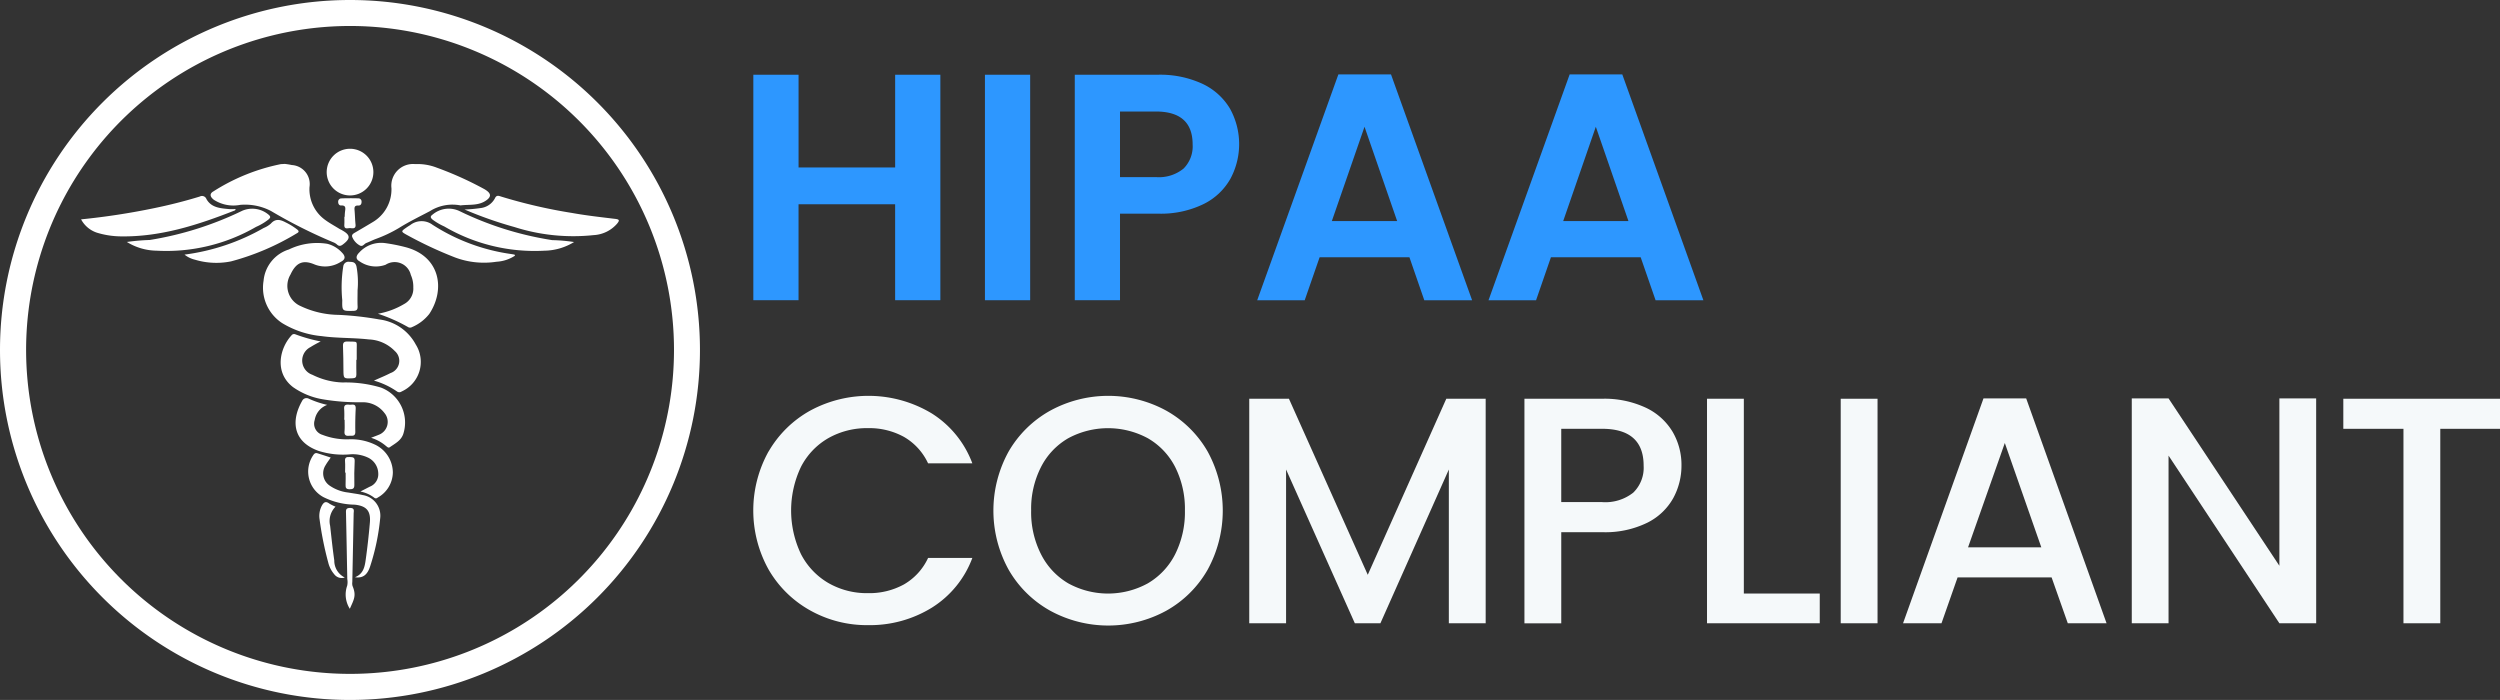
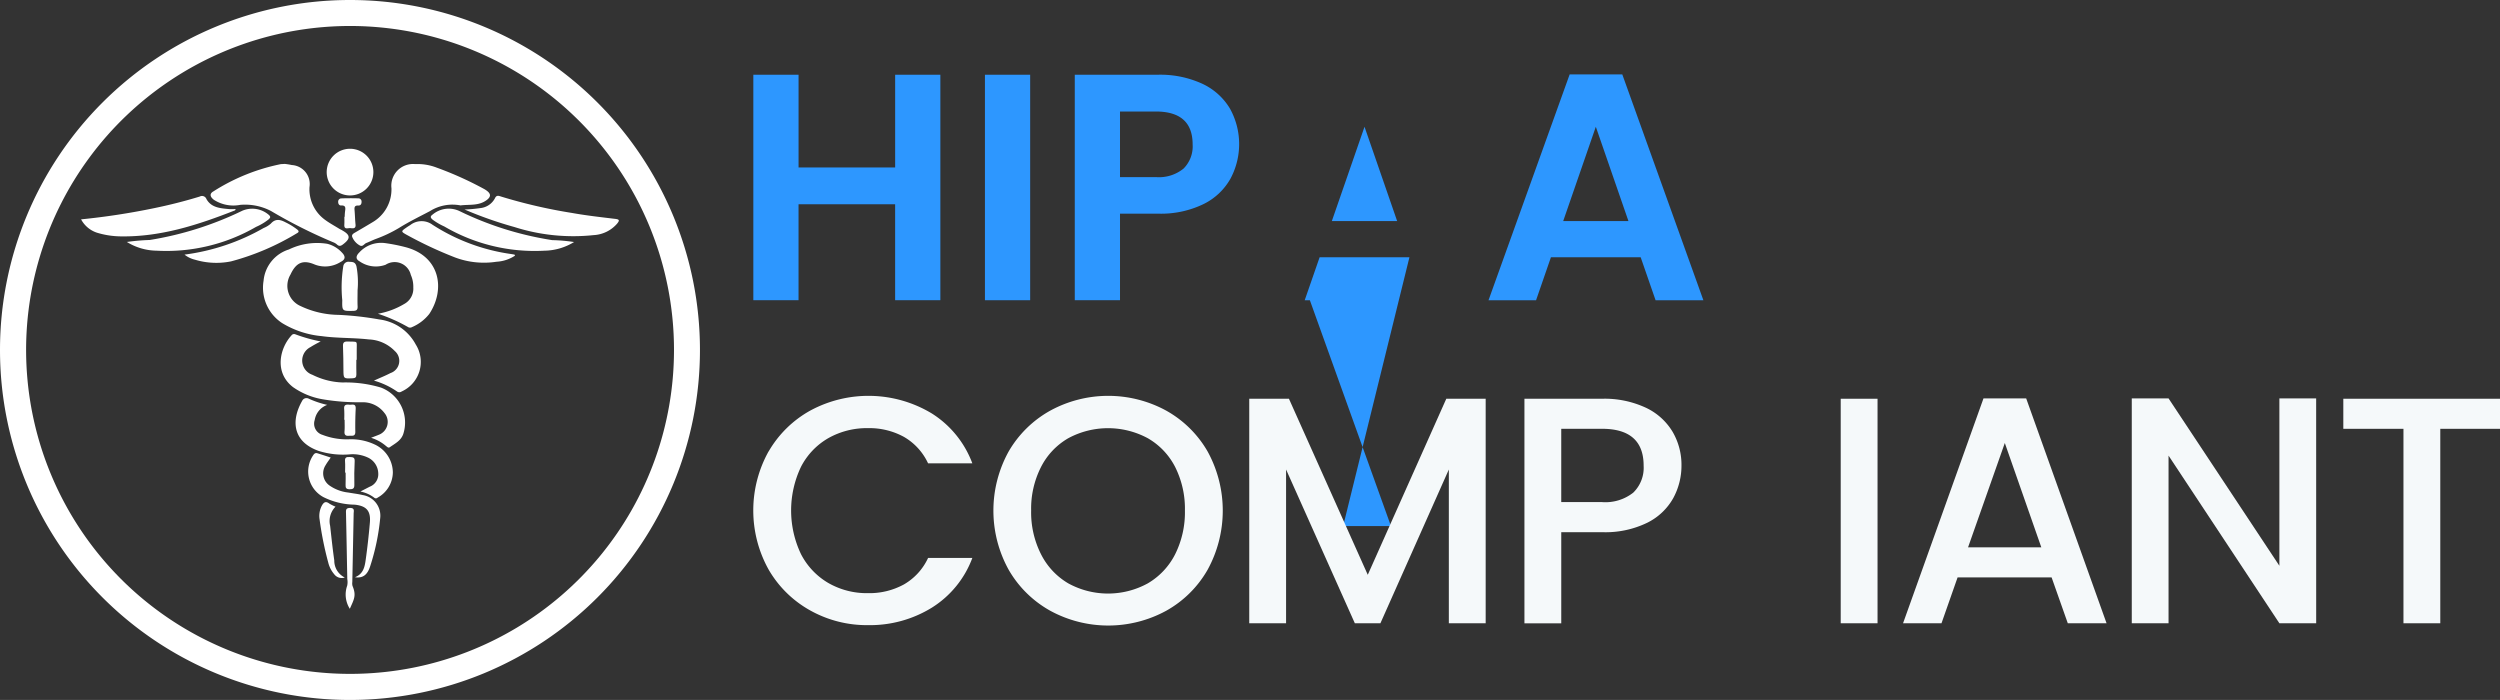
<svg xmlns="http://www.w3.org/2000/svg" width="252.359" height="70.656" viewBox="0 0 252.359 70.656">
  <rect x="0" y="0" width="252.359" height="70.656" fill="#333333" stroke="none" />
  <g id="HIPPA_1_" data-name="HIPPA (1)" transform="translate(0.001)">
    <g id="Group_44453" data-name="Group 44453" transform="translate(76.041 7.511)">
      <path id="Path_114148" data-name="Path 114148" d="M291.379,60.747V83.509h-4.565V73.824h-9.75v9.685H272.5V60.747h4.566v9.359h9.75V60.747Z" transform="translate(-272.498 -60.714)" fill="#2d97ff" />
      <path id="Path_114149" data-name="Path 114149" d="M281.366,60.747V83.509H276.8V60.747Z" transform="translate(-253.419 -60.714)" fill="#2d97ff" />
      <path id="Path_114150" data-name="Path 114150" d="M294.2,71.215a6.285,6.285,0,0,1-2.707,2.576,9.808,9.808,0,0,1-4.642.978h-3.815v8.739H278.47V60.747h8.381a10.145,10.145,0,0,1,4.5.913,6.39,6.39,0,0,1,2.788,2.511,7.385,7.385,0,0,1,.06,7.044Zm-4.745-1a3.165,3.165,0,0,0,.913-2.429q0-3.326-3.712-3.326h-3.62v6.62h3.62a3.933,3.933,0,0,0,2.8-.865Z" transform="translate(-246.021 -60.714)" fill="#2d97ff" />
-       <path id="Path_114151" data-name="Path 114151" d="M297.222,79.2h-9.066l-1.505,4.337h-4.794l8.191-22.794h5.315l8.185,22.794h-4.826Zm-1.239-3.652-3.294-9.522-3.3,9.522Z" transform="translate(-230.991 -60.741)" fill="#2d97ff" />
+       <path id="Path_114151" data-name="Path 114151" d="M297.222,79.2h-9.066l-1.505,4.337h-4.794h5.315l8.185,22.794h-4.826Zm-1.239-3.652-3.294-9.522-3.3,9.522Z" transform="translate(-230.991 -60.741)" fill="#2d97ff" />
      <path id="Path_114152" data-name="Path 114152" d="M301.512,79.2h-9.06l-1.5,4.337h-4.8l8.19-22.794h5.315l8.185,22.794h-4.826Zm-1.234-3.652-3.294-9.522-3.294,9.522Z" transform="translate(-211.938 -60.741)" fill="#2d97ff" />
      <g id="Group_44452" data-name="Group 44452" transform="translate(0 32.447)">
        <path id="Path_114153" data-name="Path 114153" d="M274.047,72.32a11.028,11.028,0,0,1,4.207-4.125,12.367,12.367,0,0,1,12.261.293,10.119,10.119,0,0,1,4.093,5.038H290.14a5.979,5.979,0,0,0-2.44-2.674,7.258,7.258,0,0,0-3.62-.881,7.9,7.9,0,0,0-4.011,1.011,7.049,7.049,0,0,0-2.761,2.9,10.241,10.241,0,0,0,0,8.8,7.158,7.158,0,0,0,2.761,2.919,7.8,7.8,0,0,0,4.011,1.027,7.258,7.258,0,0,0,3.62-.88,5.978,5.978,0,0,0,2.44-2.674h4.468a10.034,10.034,0,0,1-4.093,5.022,11.9,11.9,0,0,1-6.435,1.761,11.7,11.7,0,0,1-5.837-1.484,11.039,11.039,0,0,1-4.2-4.125,12.27,12.27,0,0,1,0-11.935Z" transform="translate(-272.498 -66.711)" fill="#f5f9fa" />
        <path id="Path_114154" data-name="Path 114154" d="M282.713,88.413a11.009,11.009,0,0,1-4.212-4.141,12.339,12.339,0,0,1,0-11.952,11.044,11.044,0,0,1,4.212-4.125,12.224,12.224,0,0,1,11.674,0,10.986,10.986,0,0,1,4.19,4.125,12.414,12.414,0,0,1,0,11.952,10.952,10.952,0,0,1-4.19,4.141,12.224,12.224,0,0,1-11.674,0Zm9.827-2.772a7.134,7.134,0,0,0,2.761-2.935,9.489,9.489,0,0,0,.989-4.419,9.39,9.39,0,0,0-.989-4.4,7.048,7.048,0,0,0-2.761-2.9,8.463,8.463,0,0,0-8.022,0,7.024,7.024,0,0,0-2.75,2.9,9.261,9.261,0,0,0-1,4.4,9.359,9.359,0,0,0,1,4.419,7.11,7.11,0,0,0,2.75,2.935,8.345,8.345,0,0,0,8.022,0Z" transform="translate(-252.722 -66.711)" fill="#f5f9fa" />
        <path id="Path_114155" data-name="Path 114155" d="M305.574,66.765V89.429h-3.718V73.907l-6.908,15.522h-2.581l-6.941-15.522V89.429h-3.717V66.765h4.006l7.957,17.772L301.6,66.765Z" transform="translate(-231.647 -66.472)" fill="#f5f9fa" />
        <path id="Path_114156" data-name="Path 114156" d="M301.853,76.776a6.094,6.094,0,0,1-2.614,2.495,9.63,9.63,0,0,1-4.593.962h-4.109v9.2H286.82V66.765h7.826a9.866,9.866,0,0,1,4.419.9,6.234,6.234,0,0,1,2.707,2.429,6.6,6.6,0,0,1,.9,3.424,6.842,6.842,0,0,1-.819,3.258Zm-4.044-.538a3.5,3.5,0,0,0,1.043-2.723c0-2.478-1.408-3.718-4.207-3.718h-4.109v7.4h4.109a4.533,4.533,0,0,0,3.165-.959Z" transform="translate(-208.98 -66.472)" fill="#f5f9fa" />
-         <path id="Path_114157" data-name="Path 114157" d="M293.928,86.429h7.663v3h-11.38V66.765h3.717Z" transform="translate(-193.941 -66.472)" fill="#f5f9fa" />
        <path id="Path_114158" data-name="Path 114158" d="M296.412,66.765V89.429h-3.717V66.765Z" transform="translate(-182.929 -66.472)" fill="#f5f9fa" />
        <path id="Path_114159" data-name="Path 114159" d="M308.847,84.825h-9.49l-1.625,4.631h-3.881l8.12-22.7h4.31l8.114,22.7h-3.913Zm-1.038-3.033-3.685-10.533-3.712,10.533Z" transform="translate(-177.793 -66.498)" fill="#f5f9fa" />
        <path id="Path_114160" data-name="Path 114160" d="M316.715,89.456H313L301.812,72.531V89.456H298.1v-22.7h3.712L313,83.651V66.759h3.712Z" transform="translate(-158.953 -66.498)" fill="#f5f9fa" />
        <path id="Path_114161" data-name="Path 114161" d="M317.845,66.765V69.8h-6.028V89.429H308.1V69.8h-6.071V66.765Z" transform="translate(-141.528 -66.472)" fill="#f5f9fa" />
      </g>
    </g>
    <path id="Path_114162" data-name="Path 114162" d="M327.852,94.687h-1.31a32.7,32.7,0,1,1-9.582-23.131,32.7,32.7,0,0,1,9.582,23.131h2.62a35.328,35.328,0,1,0-35.328,35.328,35.328,35.328,0,0,0,35.328-35.328Z" transform="translate(-258.507 -59.359)" fill="#fff" />
    <g id="Group_44454" data-name="Group 44454" transform="translate(8.185 15.017)">
      <path id="Path_114163" data-name="Path 114163" d="M274.565,77.784c.647-.293,1.169-.5,1.669-.761a1.305,1.305,0,0,0,.44-2.223,3.856,3.856,0,0,0-2.625-1.174c-1.576-.179-3.174-.114-4.75-.332a9.318,9.318,0,0,1-3.995-1.315,4.26,4.26,0,0,1-1.88-4.266,3.661,3.661,0,0,1,2.56-3.169,6.523,6.523,0,0,1,3.87-.571,3,3,0,0,1,1.484.886c.386.391.353.707-.136.946a2.912,2.912,0,0,1-2.6.266c-1.2-.522-1.9-.2-2.457,1a2.225,2.225,0,0,0,1.022,3.19,9.174,9.174,0,0,0,3.826.886,31.569,31.569,0,0,1,4.109.462,4.859,4.859,0,0,1,3.69,2.538,3.276,3.276,0,0,1-1.429,4.734.391.391,0,0,1-.467,0A7.789,7.789,0,0,0,274.565,77.784Z" transform="translate(-245.005 -54.38)" fill="#fff" />
      <path id="Path_114164" data-name="Path 114164" d="M269.908,62.4a7.023,7.023,0,0,1,.707.114,1.923,1.923,0,0,1,1.783,2.223A3.8,3.8,0,0,0,273.908,68c.462.353.984.63,1.484.94.1.06.2.1.3.163.848.473.87.826.087,1.419-.2.158-.38.223-.6.022a1.167,1.167,0,0,0-.386-.234,50.861,50.861,0,0,1-6.272-3.152,5.64,5.64,0,0,0-3.109-.625,3.654,3.654,0,0,1-2.669-.511c-.4-.31-.451-.625-.038-.853a19.979,19.979,0,0,1,6.788-2.745C269.587,62.415,269.68,62.415,269.908,62.4Z" transform="translate(-249.342 -60.871)" fill="#fff" />
      <path id="Path_114165" data-name="Path 114165" d="M276,66.581a4.282,4.282,0,0,0-3.1.582c-1.054.554-2.125,1.076-3.136,1.707a13.482,13.482,0,0,1-2.353,1.109c-.315.125-.62.277-.935.4-.212.087-.348.4-.636.25a1.706,1.706,0,0,1-.756-.821c-.12-.25.071-.375.261-.484.582-.342,1.174-.685,1.756-1.038a3.832,3.832,0,0,0,1.924-3.44,2.19,2.19,0,0,1,2.391-2.435,5.354,5.354,0,0,1,2.169.353,34.755,34.755,0,0,1,4.75,2.136,2.288,2.288,0,0,1,.288.179c.462.332.462.636,0,.973C277.828,66.641,276.887,66.467,276,66.581Z" transform="translate(-237.696 -60.863)" fill="#fff" />
      <path id="Path_114166" data-name="Path 114166" d="M272.843,76.04c.315-.125.544-.206.766-.3a1.39,1.39,0,0,0,.581-2.207,2.728,2.728,0,0,0-2.212-1.082,21.731,21.731,0,0,1-4.114-.315,7.325,7.325,0,0,1-2.9-1.212c-1.919-1.473-1.342-3.93-.158-5.218a.323.323,0,0,1,.4-.109,15.929,15.929,0,0,0,2.554.717,11.1,11.1,0,0,0-1.043.576,1.518,1.518,0,0,0,.2,2.788,7.3,7.3,0,0,0,3.049.777,12.421,12.421,0,0,1,3.859.511,3.767,3.767,0,0,1,2.261,4.707c-.239.669-.832.946-1.348,1.315-.158.114-.283-.044-.4-.13a4.205,4.205,0,0,0-1.495-.818Z" transform="translate(-243.571 -46.864)" fill="#fff" />
      <path id="Path_114167" data-name="Path 114167" d="M267.135,64.376a14.012,14.012,0,0,0,1.582-.141,1.876,1.876,0,0,0,1.489-1c.152-.332.375-.245.609-.168a52.491,52.491,0,0,0,7.169,1.658c1.451.261,2.919.424,4.381.6.446.054.4.185.179.467a3.36,3.36,0,0,1-2.375,1.169,19.549,19.549,0,0,1-8-.815,39.507,39.507,0,0,1-5.034-1.77Z" transform="translate(-228.427 -58.245)" fill="#fff" />
      <path id="Path_114168" data-name="Path 114168" d="M260.013,65.353a70.9,70.9,0,0,0,7.37-1.13c1.56-.321,3.092-.707,4.609-1.174a.476.476,0,0,1,.674.255c.495.875,1.4.929,2.277,1.011.212.016.435,0,.679,0-.043.076-.054.12-.076.13-3.728,1.467-7.511,2.7-11.587,2.625a8.535,8.535,0,0,1-2.342-.37A2.807,2.807,0,0,1,260.013,65.353Z" transform="translate(-260.013 -58.227)" fill="#fff" />
      <path id="Path_114169" data-name="Path 114169" d="M267.283,71.029a7.8,7.8,0,0,0,2.631-.973,1.762,1.762,0,0,0,.94-1.679,2.9,2.9,0,0,0-.25-1.266,1.677,1.677,0,0,0-2.544-1.027,2.872,2.872,0,0,1-2.636-.348c-.446-.245-.326-.592-.027-.886a2.988,2.988,0,0,1,2.614-.951,17.6,17.6,0,0,1,2.054.408c3.489.908,4.06,4.245,2.4,6.745a4.42,4.42,0,0,1-1.739,1.326.4.4,0,0,1-.424-.016,16.558,16.558,0,0,0-3.019-1.333Z" transform="translate(-237.32 -54.376)" fill="#fff" />
      <path id="Path_114170" data-name="Path 114170" d="M267.191,67.436a1.952,1.952,0,0,0-1.261,1.522,1.172,1.172,0,0,0,.783,1.5,6.756,6.756,0,0,0,2.663.451,5.617,5.617,0,0,1,2.582.511,3.147,3.147,0,0,1,1.859,2.826,2.954,2.954,0,0,1-1.533,2.549.256.256,0,0,1-.359,0,3.368,3.368,0,0,0-1.386-.614c.353-.185.647-.332.935-.484a1.343,1.343,0,0,0,.87-1.337,1.81,1.81,0,0,0-1.011-1.592,3.618,3.618,0,0,0-1.761-.348,8.183,8.183,0,0,1-3.239-.337c-2.625-.929-2.81-3.054-1.674-5.049a.482.482,0,0,1,.674-.223A9.759,9.759,0,0,0,267.191,67.436Z" transform="translate(-242.347 -41.581)" fill="#fff" />
      <path id="Path_114171" data-name="Path 114171" d="M260.863,66.593a20.818,20.818,0,0,1,2.31-.2,33.628,33.628,0,0,0,9.354-2.957,2.556,2.556,0,0,1,2.685.44c.212.207.1.3-.049.446a5.809,5.809,0,0,1-1.261.75,18.077,18.077,0,0,1-10.038,2.4,5.821,5.821,0,0,1-3-.879Z" transform="translate(-256.243 -57.185)" fill="#fff" />
      <path id="Path_114172" data-name="Path 114172" d="M280.969,66.607a5.852,5.852,0,0,1-3,.875,18.062,18.062,0,0,1-10.1-2.446,6.186,6.186,0,0,1-1.174-.685c-.228-.19-.272-.332-.006-.516a2.53,2.53,0,0,1,2.7-.359,32.8,32.8,0,0,0,9.375,2.94,16.794,16.794,0,0,1,2.2.191Z" transform="translate(-231.206 -57.193)" fill="#fff" />
      <path id="Path_114173" data-name="Path 114173" d="M268.951,80.307c.859-.337.989-1.065,1.087-1.772.174-1.234.31-2.473.419-3.718.109-1.2-.332-1.712-1.538-1.837a7.268,7.268,0,0,1-3.158-.766,2.932,2.932,0,0,1-1.06-4.169c.109-.174.223-.321.451-.255.446.136.886.283,1.353.435-.185.277-.369.511-.516.772a1.5,1.5,0,0,0,.408,2.06,4.1,4.1,0,0,0,1.891.7c.484.087.973.141,1.451.255A2.106,2.106,0,0,1,271.5,74.35a22.461,22.461,0,0,1-1,4.815C270.206,80.106,269.723,80.421,268.951,80.307Z" transform="translate(-241.308 -37.055)" fill="#fff" />
      <path id="Path_114174" data-name="Path 114174" d="M277.355,66.954a3.746,3.746,0,0,1-1.864.614,8.3,8.3,0,0,1-4.18-.429,40.386,40.386,0,0,1-4.913-2.3c-.56-.31-.554-.342-.011-.717.125-.087.25-.168.38-.245a1.86,1.86,0,0,1,2.266-.038,19.655,19.655,0,0,0,8,2.962l.277.049Z" transform="translate(-233.554 -56.165)" fill="#fff" />
      <path id="Path_114175" data-name="Path 114175" d="M261.934,66.943a21.72,21.72,0,0,0,7.995-2.69,2.491,2.491,0,0,0,.717-.44c.467-.527.946-.408,1.462-.141a6.829,6.829,0,0,1,1.163.707c.18.136.283.266.006.408a25.353,25.353,0,0,1-6.642,2.837,7.479,7.479,0,0,1-3.647-.168A2.653,2.653,0,0,1,261.934,66.943Z" transform="translate(-251.493 -56.258)" fill="#fff" />
      <path id="Path_114176" data-name="Path 114176" d="M266.915,66.834a2.356,2.356,0,1,1,2.378-2.334A2.356,2.356,0,0,1,266.915,66.834Z" transform="translate(-239.789 -62.122)" fill="#fff" />
      <path id="Path_114177" data-name="Path 114177" d="M266.46,67.087c0,.549-.022,1.092.005,1.641.011.353-.125.44-.462.446-1.082.016-1.114.027-1.087-1.06a13.472,13.472,0,0,1,.1-3.435.529.529,0,0,1,.63-.457c.342.011.576.022.7.446A8.824,8.824,0,0,1,266.46,67.087Z" transform="translate(-238.551 -52.809)" fill="#fff" />
      <path id="Path_114178" data-name="Path 114178" d="M265.36,78.973a2.681,2.681,0,0,1-.266-2.332,1.739,1.739,0,0,0,.011-.674c-.043-2.212-.081-4.419-.13-6.625-.005-.293-.049-.549.408-.549.495,0,.369.315.364.576q-.066,3.448-.136,6.908a1.042,1.042,0,0,0,.022.391C266.039,77.636,265.784,78.016,265.36,78.973Z" transform="translate(-238.234 -32.536)" fill="#fff" />
      <path id="Path_114179" data-name="Path 114179" d="M267,76.293a.944.944,0,0,1-1.071-.337,2.821,2.821,0,0,1-.592-1.147,33.493,33.493,0,0,1-.881-4.386,2.215,2.215,0,0,1,.25-1.424c.185-.31.38-.429.717-.179a4.4,4.4,0,0,0,.641.321,2.073,2.073,0,0,0-.543,1.935c.13,1.163.25,2.326.418,3.489A1.893,1.893,0,0,0,267,76.293Z" transform="translate(-240.382 -33.014)" fill="#fff" />
      <path id="Path_114180" data-name="Path 114180" d="M266.226,67.55c0,.489-.011.984.005,1.473.006.3-.114.38-.4.391-.9.038-.9.049-.908-.853-.011-.794-.006-1.587-.044-2.381-.016-.375.1-.489.478-.478,1.087.038.9-.12.908.88.005.321,0,.641,0,.967Z" transform="translate(-238.442 -46.245)" fill="#fff" />
      <path id="Path_114181" data-name="Path 114181" d="M265.446,64.911a4.865,4.865,0,0,1,.038-.565c.049-.326.076-.6-.408-.576-.179.011-.294-.158-.288-.353a.32.32,0,0,1,.294-.359c.581-.022,1.168-.022,1.755-.005a.313.313,0,0,1,.31.337c.011.223-.1.4-.315.386-.457-.022-.408.255-.386.549.038.451.044.908.092,1.359.049.435-.234.408-.494.375s-.669.2-.636-.353c.016-.266.005-.527.005-.794Z" transform="translate(-238.836 -58.047)" fill="#fff" />
      <path id="Path_114182" data-name="Path 114182" d="M264.909,68.4a10.124,10.124,0,0,0-.005-1.076c-.044-.424.185-.478.511-.44.277.033.679-.168.652.408-.038.772-.054,1.549-.038,2.321.011.516-.342.38-.619.408-.326.033-.5-.06-.473-.429.033-.4.011-.794.011-1.19Z" transform="translate(-238.348 -41.05)" fill="#fff" />
      <path id="Path_114183" data-name="Path 114183" d="M264.925,69.425c0-.38.027-.761-.005-1.136s.114-.457.446-.44c.3.016.554-.011.527.435-.043.793-.049,1.587-.032,2.38.005.364-.141.44-.473.44s-.429-.125-.413-.435c.016-.413.006-.832.006-1.245Z" transform="translate(-238.277 -36.733)" fill="#fff" />
    </g>
  </g>
</svg>